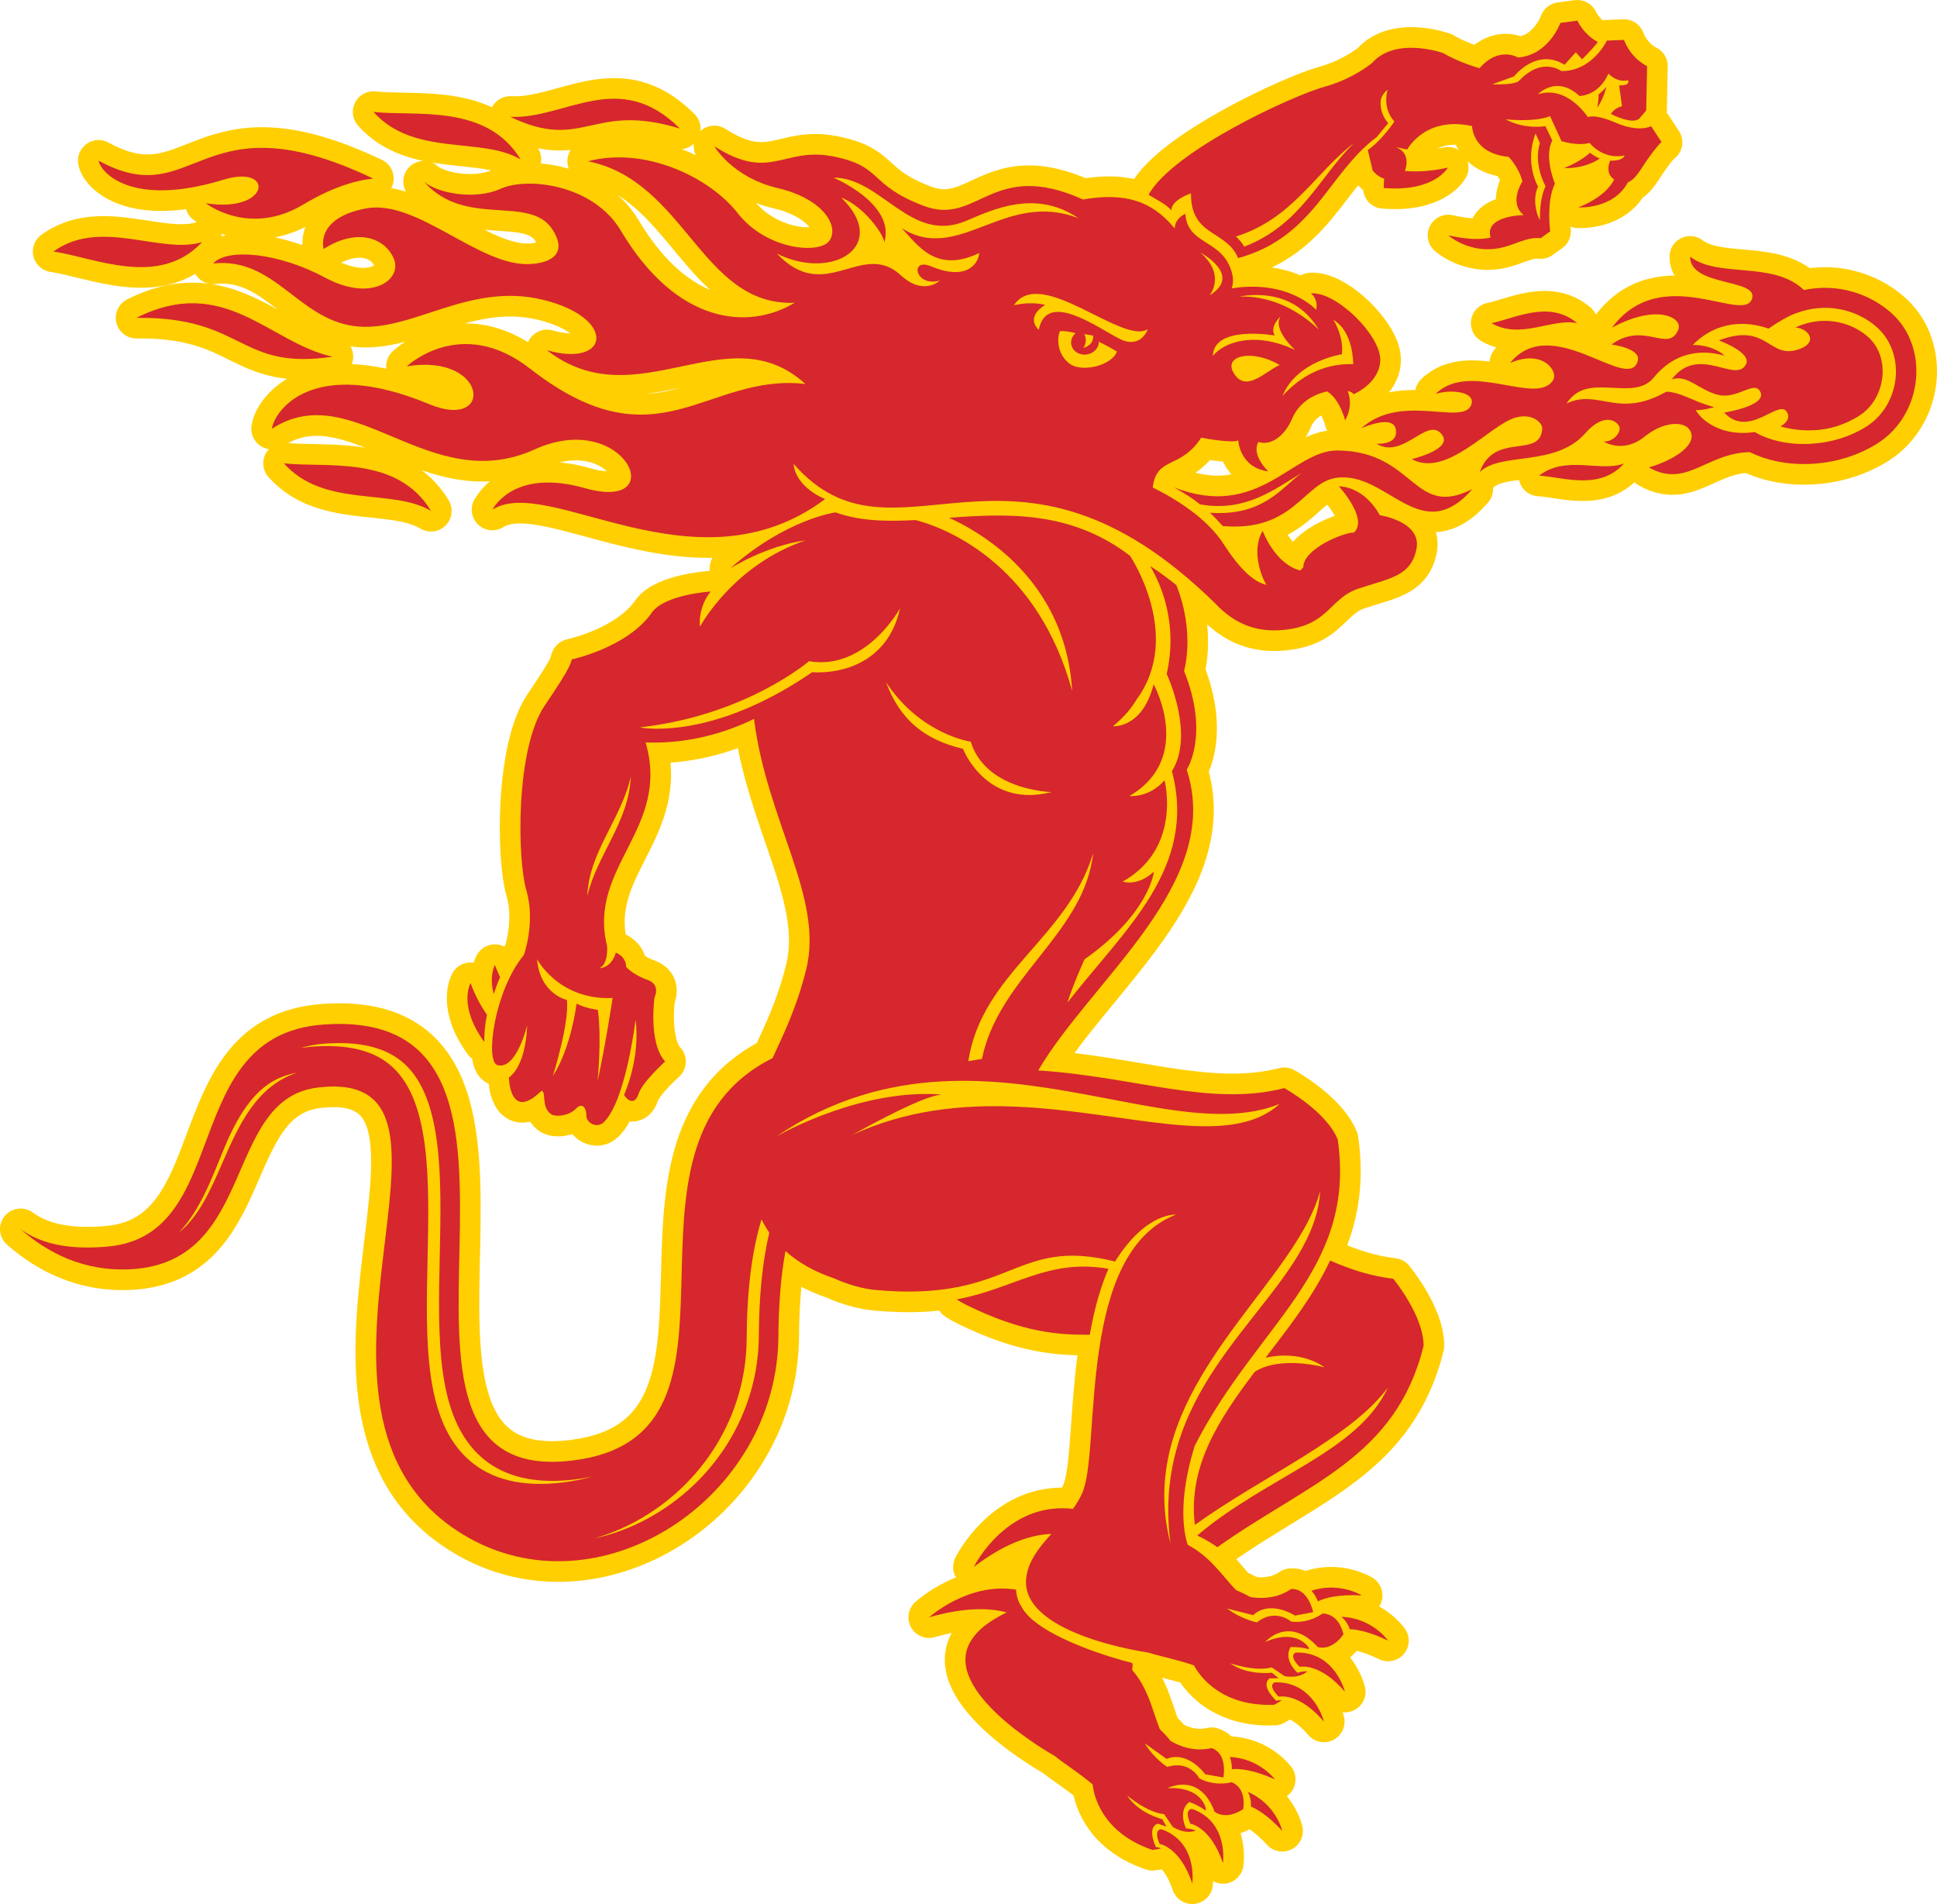
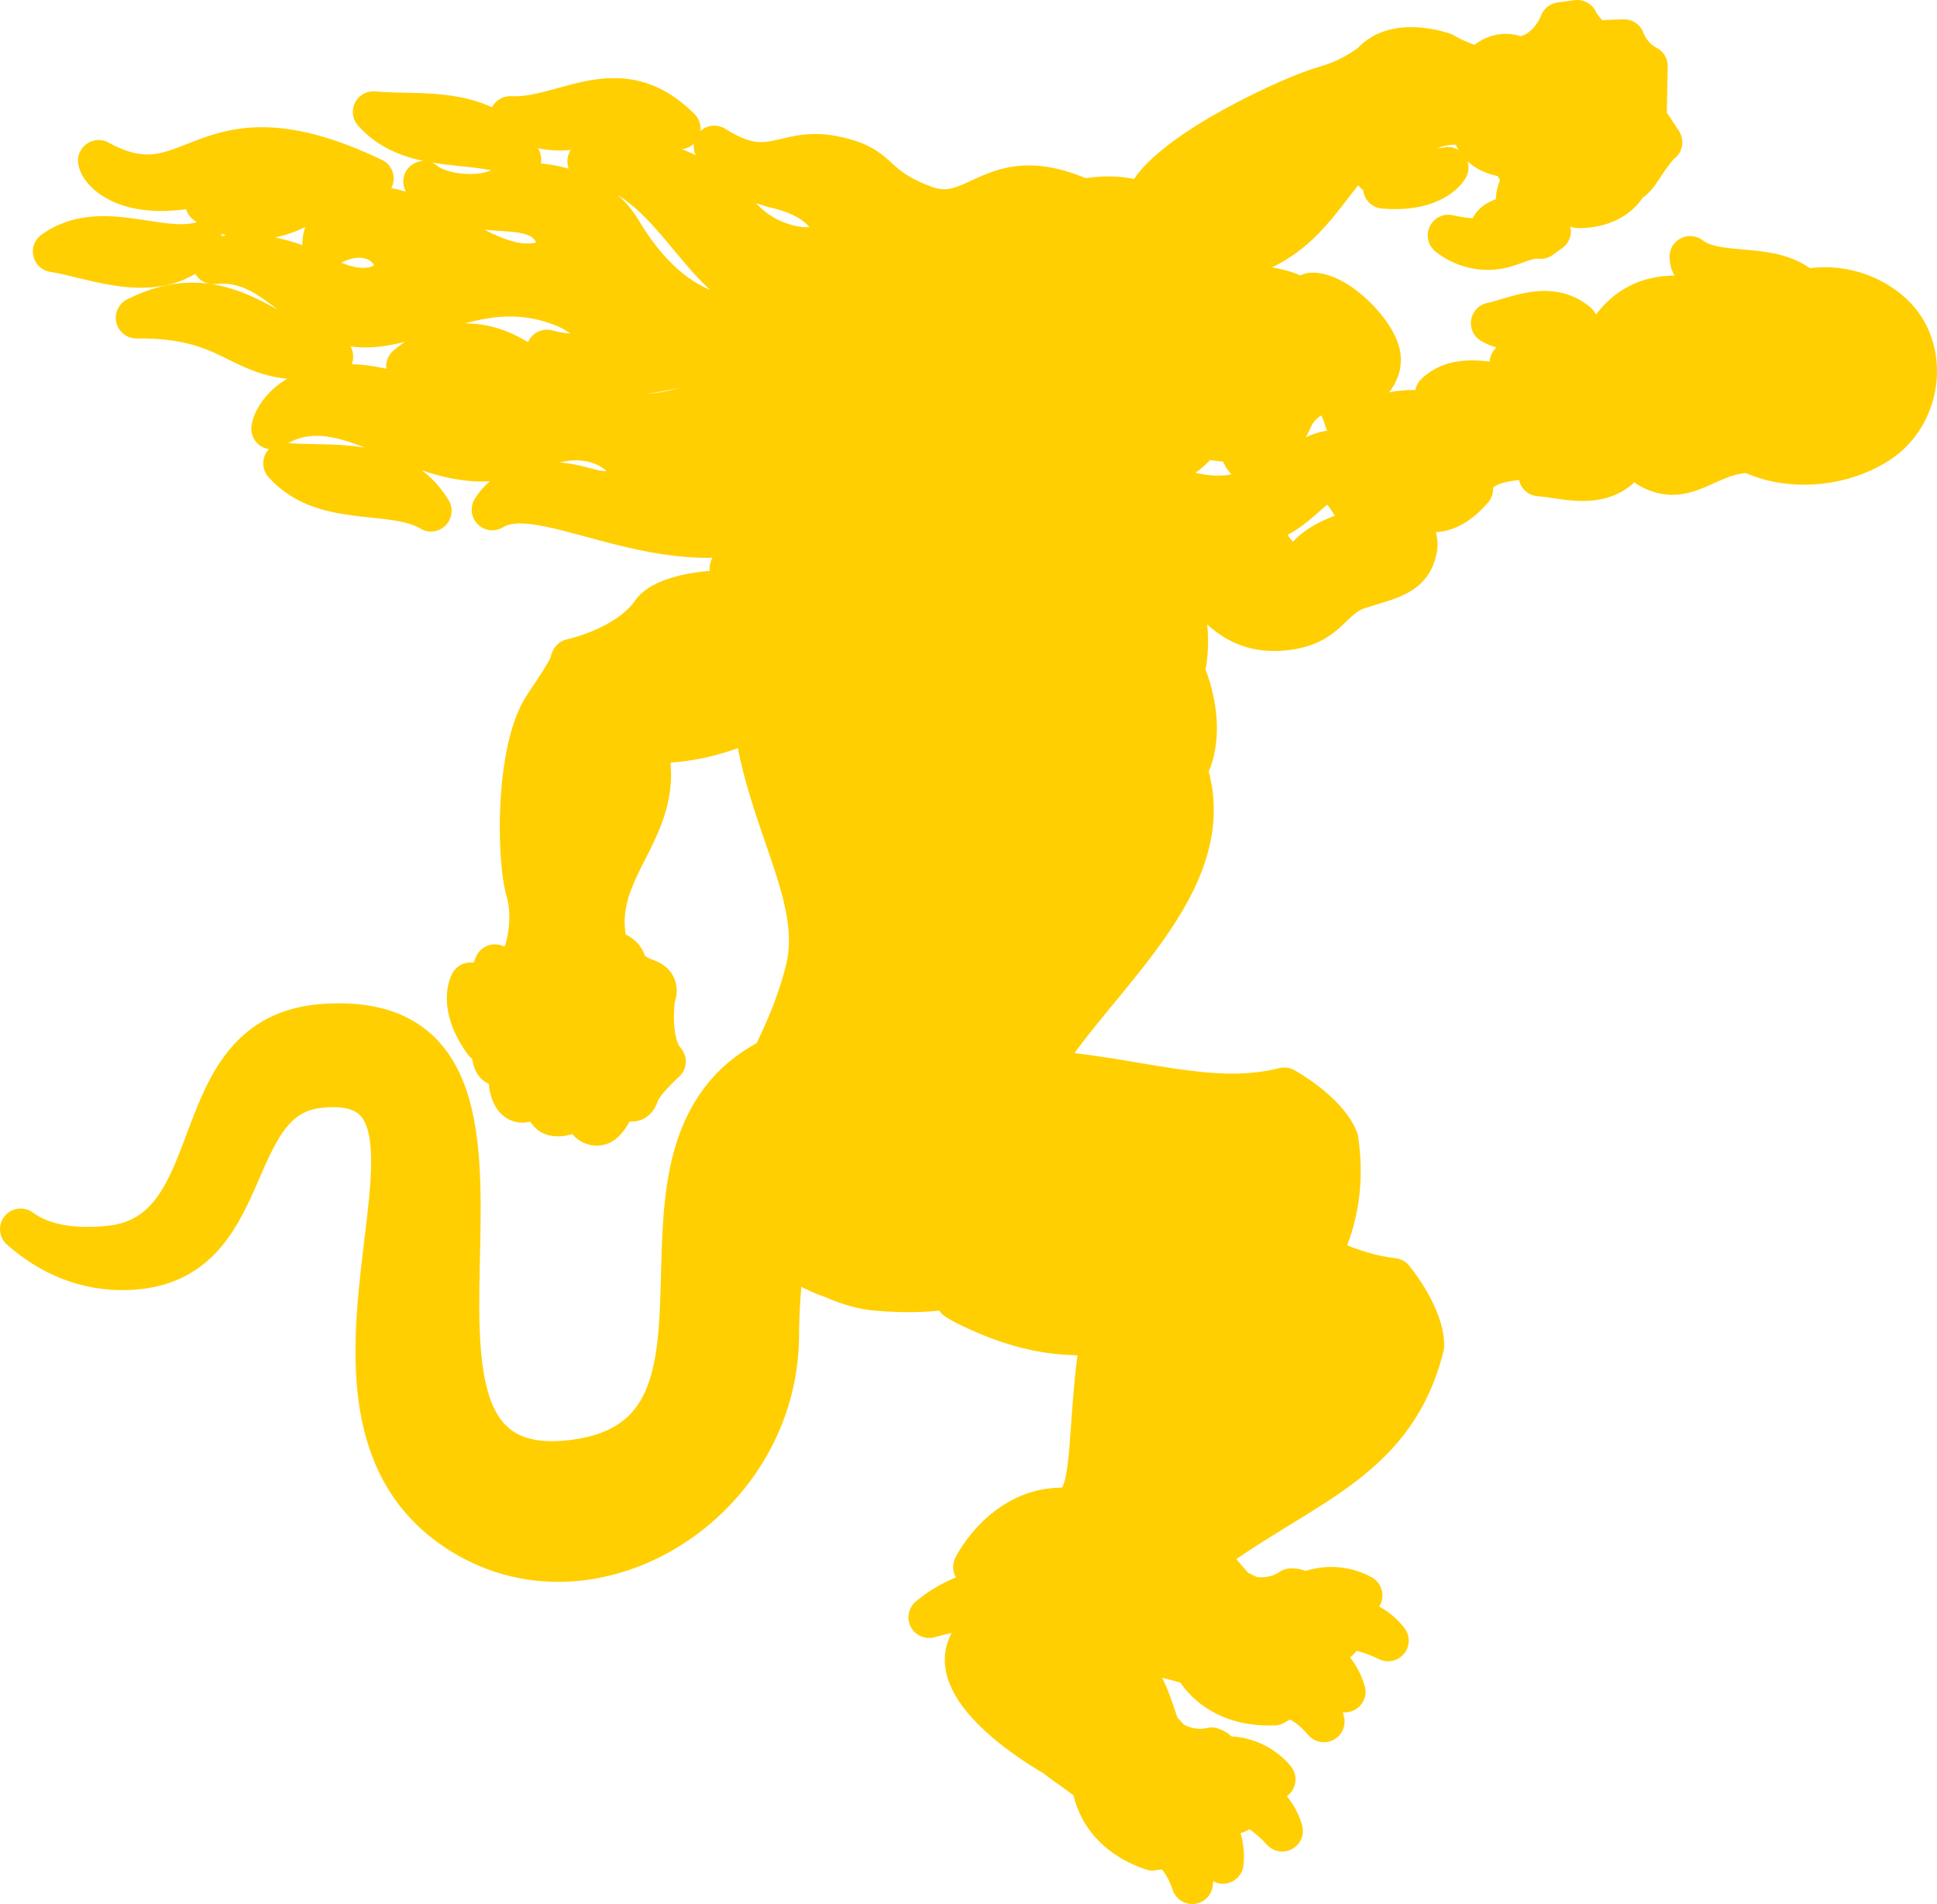
<svg xmlns="http://www.w3.org/2000/svg" id="Layer_1" version="1.1" viewBox="0 0 1195.26 1174.71">
  <defs>
    <style>
      .st0 {
        fill: #ffcf01;
        stroke: #ffcf01;
        stroke-linecap: round;
        stroke-linejoin: round;
        stroke-width: 25.462px;
      }

      .st1 {
        fill: #d5272d;
      }
    </style>
  </defs>
  <path class="st0" d="M596.068,804.988c-1.881-.943-3.82-2.086-5.767-3.319,34.87-6.286,56.298-25.502,93.683-18.853-3.784,8.715-8.355,22.134-11.509,40.682-18.922.073-41.137-1.089-76.407-18.509ZM760.072,1099.565c-5.859,1.333-12.946,1.392-20.011-2.397,0,0-5.848-11.364-19.773-7.051,0,0-7.866-4.756-13.898-14.559l13.505,9.644s11.419-6.15,23.835,9.461l11.166,1.99s2.93-14.745-7.274-18.15c-4.988,1.213-14.233,2.014-25.256-4.363,0,0-2.345-3.086-6.695-7.309-4.385-10.935-6.965-24.971-17.018-36.481,0,0-.005-1.311.327-3.684-.149-.037-.325-.086-.472-.11.115-.178.258-.345.387-.512-15.638-3.848-46.496-13.849-61.462-26.43-.055-.021-.097-.056-.142-.115-1.002-.845-1.941-1.722-2.802-2.619-.394-.413-.721-.807-1.091-1.236-.488-.559-.976-1.13-1.414-1.72-.151-.204-.303-.422-.455-.639-.627-.919-1.178-1.884-1.596-2.835-.052.017-.101.048-.139.064-1.653-3.01-2.681-6.245-2.798-9.758-29.527-4.787-53.691,17.091-53.691,17.091,22.429-6.55,37.914-5.671,47.91-3.082-9.174,4.653-17.692,9.837-22.56,18.383-17.459,30.627,49.078,68.467,52.139,70.186,6.869,5.505,14.31,9.941,23.479,17.624,0,0,1.351,28.377,36.892,40.383,1.971-.21,3.785-.547,5.352-.99-2.017-.698-3.279-.799-3.279-.799-5.873-13.458,1.408-14.396,1.408-14.396.517.17,4.663,1.66,5.154,1.833l-2.606-4.605s-14.541-3.539-21.724-14.649c0,0,12.31,10.54,22.87,11.545l5.38,7.909c5.66,3.303,10.516,3.633,14.086,2.205-3.532-1.406-5.948-1.295-5.948-1.295-5.237-12.013,2.071-16.324,2.071-16.324,3.912,1.371,7.181,3.2,9.999,5.29l.191-1.06s-2.155-13.871-23.642-12.747c0,0,19.616-10.544,28.984,14.471,0,0,6.552,5.779,17.711-1.606.673-4.784.649-13.207-7.1-16.559ZM769.965,1105.559c1.663,2.841,2.077,6.134,1.949,8.989,4.755,2.076,11.284,6.353,19.336,15.053,0,0-3.794-16.598-21.285-24.042ZM786.691,1097.794s-9.665-12.987-27.759-13.789c.954,2.869,1.263,5.465,1.164,7.506,5.126-.442,13.568.466,26.595,6.283ZM716.623,1128.56s-5.152-.264-1.047,9.089c0,0,12.502,1.75,20.139,24.329,0,0,3.712-25.404-19.091-33.418ZM735.567,1116.046s-5.151-.251-1.072,9.104c0,0,12.513,1.736,20.149,24.303,0,0,3.7-25.391-19.077-33.407ZM1159.07,273.217c-23.541,15.234-56.18,17.183-79.291,5.75-26.67.38-39.218,22.65-62.328,9.384,13.681-3.827,27.423-12.194,26.345-20.049-1.202-8.757-15.642-9.669-29.039,1.123-13.41,10.793-25.259,2.93-25.259,2.93,5.519.654,11.414-5.641,9.599-9.407-1.815-3.76-9.854-8.113-20.759,4.24-18.792,21.323-52.068,11.266-65.224,24.074,9.004-25.346,37.533-7.694,38.564-26.955.177-3.181-5.822-9.675-16.507-6.661-15.872,4.495-42.306,37.39-64.011,25.626,7.387-1.92,26.041-7.808,17.734-16.15-8.919-8.96-23.547,16.289-39.403,6.724,5.207.008,11.787-1.103,11.959-7.004.318-10.12-13.145-6.082-21.369-2.688,24.586-22.084,62.414-1.276,67.7-14.235,3.302-8.104-12.103-10.019-21.894-6.897,21.108-20.8,62.453,7.731,72.505-8.53,3.252-5.256-6.132-19.325-26.511-10.593,25.825-31.803,73.303,19.154,78.767-1.334,2.061-7.692-16.227-10.006-16.227-10.006,20.14-14.8,35.215,5.849,41.264-9.38,2.732-6.867-12.623-16.286-41.012-1.03,31.052-41.45,82.87-.875,86.618-18.578,2.42-11.604-38.532-6.922-38.357-25.191,17.634,13.489,51.229,2.306,70.22,20.568,27.649-5.842,51.527,8.162,61.07,22.241,15.588,23.038,8.509,56.681-15.152,72.028ZM1163.608,208.054c-8.614-12.745-32.643-25.268-59.084-13.275-6.027,3.066-10.581,6.097-13.199,7.982-13.504-4.852-31.992-5.07-46.872,10.156,6.585-.481,15.401,2.308,19.727,6.553-10.501-3.05-28.784-4.74-43.725,13.502-6.392,7.756-16.706,6.708-25.962,6.256-10.738-.506-20.942-.947-27.873,9.787,8.236-4.109,15.549-2.871,23.178-1.501,9.883,1.796,21.091,3.808,37.893-5.54l.536-.32.649.029c6.314.149,15.706,5,19.789,6.521,4.042,1.493,6.95,2.43,9.122,2.954-3.625,1.124-8.014,1.978-11.388,1.838,4.054,7.402,17.363,16.505,36.358,13.55,18.998,11.02,48.792,9.653,69.325-3.633,8.563-5.548,14.754-14.745,16.95-25.229,2.221-10.492.249-21.279-5.423-29.629ZM949.766,293.438c14.45.873,37.446,9.396,52.344-7.472-14.416,5.543-35.896-5.374-52.344,7.472ZM920.36,199.386c18.084,10.411,37.84-3.426,52.874.029-17.065-14.597-38.659-2.929-52.874-.029ZM1107.917,202.012c8.388.758,14.241,9.202,2.22,13.439-18.86,6.653-19.133-16.969-49.479-5.44,0,0,20.265,7.377,16.788,14.597-6.142,12.679-29.214-12.572-45.906,9.494,9.724-3.566,17.53,7.312,29.429,9.664,11.923,2.325,22.117-9.736,25.448-1.617,3.405,8.345-22.485,12.421-22.485,12.421,15.683,16.721,34.444-9.854,39.009.189,1.642,3.596-.907,6.362-4.281,8.337,10.867,3.015,30.059,5.406,48.925-6.817,13.895-8.993,18.71-29.799,9.212-43.811-6.626-9.812-26.729-20.523-48.88-10.455ZM321.247,98.359c-20.874-34.577-64.712-26.434-90.783-29.3,24.984,27.927,66.946,15.028,90.783,29.3ZM175.168,285.872c24.977,27.928,66.926,15.024,90.771,29.314-20.876-34.601-64.726-26.445-90.771-29.314ZM124.721,149.328c-25.354,7.969-62.623-15.175-91.719,5.839,25.237,3.741,65.219,22.708,91.719-5.839ZM84.181,196.092c67.115-.77,62.702,32.713,121.029,23.96-38.753-8.29-66.521-51.322-121.029-23.96ZM419.534,79.319c-37.724-37.717-70.99-5.491-104.668-7.246,45.443,21.826,50.107-9.462,104.668,7.246ZM825.277,277.938c-27.7-.205-48.423,43.301-100.886,22.736,6.4,3.46,11.601,6.922,16.128,10.498,28.191,5.021,46.116-9.507,62.501-19.221-12.498,9.274-23.663,26.597-56.412,24.414,2.833,2.661,5.419,5.365,7.911,8.187,43.933,3.785,49.984-26.905,70.032-29.734,31.574-4.467,52.02,43.714,84.059,6.892-36.776,18.743-35.213-23.426-83.332-23.771ZM874.057,338.715c-3.363,17.023-17.209,18.236-35.604,24.363-18.411,6.097-18.221,22.916-46.603,25.573-16.399,1.535-29.84-3.484-41.9-16.285-126.516-124.195-197.015-13.961-260.26-86.194,1.395,14.906,19.499,21.72,19.499,21.72-79.862,59.704-170.605-15.641-205.389,6.555,7.056-11.723,24.695-22.474,57.139-13.272,53.639,15.245,24.748-49.221-31-23.911-65.325,29.615-111.993-45.226-162.143-12.761,1.494-11.073,25.054-45.114,97.145-15.112,40.195,16.728,36.176-31.698-13.92-23.375,0,0,33.406-31.791,75.906,1.327,79.309,61.842,108.515,2.577,170.027,9.54-48.113-43.867-103.782,22.223-159.413-20.779,38.684,11.004,43.465-20.082-2.771-31.216-46.242-11.139-81.545,21.023-116.388,16.264-34.85-4.764-49.153-42.651-86.861-38.593,8.637-9.613,40.243-6.764,68.989,8.688,28.739,15.446,47.632,1.33,42.609-11.346-5.023-12.688-22.239-19.875-43.383-6.293,0,0-5.771-18.909,25.916-24.987,31.695-6.067,69.49,35.582,100.968,34.321,13.034-.526,24.108-6.205,14.2-21.447-14.075-21.655-53.962-.519-79.233-29.481,7.9,7.159,31.466,11.635,47.216,4.495,16.989-7.694,57.505-2.463,74.286,25.776,34.297,57.72,78.546,61.779,107.256,44.537-57.633,2.153-67.157-75.097-127.507-87.327,34.709-9.21,74.796,9.463,92.457,32.121,17.687,22.642,50.667,25.53,56.623,16.766,5.936-8.755-3.699-25.655-31.905-32.309-28.211-6.652-39.213-25.817-39.213-25.817,34.855,22.212,42.326.141,73.349,6.261,31.05,6.129,21.3,17.441,55.955,30.54,33.4,12.643,41.993-29.334,98.202-3.963,32.248-5.713,46.331,5.742,56.573,17.852.164-6.556,6.565-9.007,6.565-9.007,1.302,18.838,21.064,15.631,27.859,33.582,1.96,5.167,1.851,9.217.712,12.398,35.493-5.554,52.135,13.257,52.135,13.257,1.497-6.816-3.26-10.178-3.26-10.178,15.85-1.214,42.441,25.585,42.813,40.407.355,14.778-16.475,21.846-16.475,21.846-.317-.852-1.677-1.573-3.684-2.035.627,1.35,3.642,8.914-1.506,18.129,0,0-3.261-13.149-11.161-17.844-8.178,1.782-17.2,6.645-21.572,16.824-4.703,11.014-13.318,16.849-20.75,14.342-4.726,7.955,6.025,18.171,6.025,18.171-17.973-2.46-18.521-19.439-18.521-19.439-.018,1.783-11.726.763-22.826-1.362-12.968,19.89-27.439,11.18-29.948,30.709,15.431,7.695,33.724,19.353,43.761,34.897,9.874,15.36,18.382,23.304,26.402,25.203-2.764-4.327-9.696-21.068-2.287-33.306,0,0,7.376,20.36,23.221,24.446.622-.676,1.246-1.339,1.865-2.046-.09-11.24,24.866-21.487,31.217-21.374,9.148-8.451-9.3-28.521-9.3-28.521,16.903.746,25.237,17.82,25.237,17.82,0,0,26.022,3.815,22.66,20.852ZM789.627,225.193c-16.542-9.855-34.855-6.089-28.398,4.877,7.47,12.781,19.659-1.075,28.398-4.877ZM828.025,218.576s-27.843,4.041-36.683,25.789c7.936-8.866,22.459-20.451,43.648-19.688,0,0,.474-19.718-12.199-27.375,0,0,6.64,10.376,5.234,21.274ZM764.519,182.98c23.795-.819,41.257,12.661,49.182,20.298-13.534-22.497-35.968-22.623-49.182-20.298ZM748.424,219.595c6.771-8.499,25.801-15.445,50.72-3.692,0,0-14.314-12.803-8.846-20.717,0,0-7.028,6.034-3.721,11.796,0,0-37.658-6.598-38.153,12.613ZM740.744,155.852c16.135,14.086,5.592,26.366,5.592,26.366,20.748-12.528-5.592-26.366-5.592-26.366ZM604.183,156.146c-26.878,12.8-37.888-5.104-47.827-15.39,35.519,22.478,63.58-23.888,109.208-6.074-27.222-18.605-54.577-4.557-69.665,1.691-34.093,14.17-52.113-26.957-81.594-26.751,0,0,38.336,15.956,31.4,39.861-.675-5.378-12.625-22.074-26.585-27.572,30.203,29.478-5.081,51.759-39.696,34.58,30.184,31.872,52.285-8.945,76.55,13.422,13.993,12.891,23.983,3.157,23.983,3.157-15.274,4.408-18.85-14.365-5.461-8.769,23.966,10.015,29.725-3.799,29.686-8.155ZM689.196,216.888c-4.066-2.468-7.756-4.425-11.109-6.022-.03,3.765-3.062,7.136-7.323,7.805-4.689.748-9.064-2.058-9.746-6.24-.43-2.628.688-5.19,2.727-6.918-6.453-1.621-9.694-1.189-9.694-1.189-1.731,3.892-2.087,13.476,5.427,19.667,7.858,6.5,26.946,1.298,29.718-7.103ZM668.461,214.636s6.591-1.402,6.094-7.562l-5.469-.973s2.429,4.261-.625,8.535ZM708.246,203.117c-15.656,9.897-66.255-39.48-82.573-14.813,11.843-2.613,19.191-.162,19.191-.162-12.719,8.046-3.88,15.297-3.88,15.297,5.044-25.117,37.542-.279,50.346,5.835,12.793,6.134,16.916-6.156,16.916-6.156ZM137.933,110.854c31.825-9.738,28.807,20.901-10.952,14.531,0,0,26.6,20.908,60.17.8,16.747-10.012,30.672-14.602,43.052-16.05-107.741-51.473-108.99,22.068-169.353-11.005,1.216,7.077,20.02,29.195,77.083,11.725ZM708.718,120.14c15.158-27.183,88.761-61.161,108.949-66.73,12.605-3.489,22.821-9.674,28.862-14.42,14.694-16.804,44.065-6.221,44.065-6.221,6.972,4.08,15.022,7.128,22.308,9.353,12.248-13.919,23.78-6.625,23.78-6.625,19.151-1.561,26.156-21.363,26.156-21.363l10.467-1.404c3.763,7.397,9.249,11.36,12.668,13.246-4.4,5.518-9.71,10.607-9.71,10.607l-3.898-4.324-6.926,7.691c-17.418-10.75-31.126,7.139-31.126,7.139l-13.498,4.929c15.047.501,16.597-2.242,16.597-2.242,14.356-15.062,25.98-5.93,25.98-5.93,19.202.241,28.148-18.81,28.148-18.81l10.559-.416c4.653,11.964,14.259,16.159,14.259,16.159l-.543,27.429-4.138,4.806c-4.181,4.347-17.642-2.728-17.642-2.728,2.232-3.759,6.845-4.751,6.845-4.751l-1.759-12.872c7.393.26,5.461-3.205,5.461-3.205-6.787,1.85-12.059-4.061-12.059-4.061-6.048,13.827-17.858,13.833-17.858,13.833-14.359-13.281-25.671-1.045-25.671-1.045,18.11-5.933,30.893,14.171,30.893,14.171,0,0,3.413-2.545,17.436,3.481,14.159,6.084,21.53,2.024,21.53,2.024l6.518,9.924s-.312-.942-7.353,8.618c-5.219,7.055-8.398,14.209-13.463,16.008-8.973,16.937-30.654,15.565-30.654,15.565,14.304-5.751,19.931-12.812,22.157-17.201-6.154-4.208-2.488-11.646-2.488-11.646,8.376.2,8.903-3.18,8.903-3.18-13.61,2.753-21.623-7.797-21.623-7.797-7.498,2.136-17.304-1.088-17.304-1.088l-7.083-15.402c-9.845,3.963-27.434,1.944-27.434,1.944,11.705,6.474,24.597,4.232,24.597,4.232l4.243,8.851c-5.318,9.939,1.603,26.56,1.603,26.56-5.458,11.393-2.882,29.481-2.882,29.481l-5.905,4.225c-6.736-.842-13.604,2.67-19.265,4.44-22.072,7.835-37.686-6.184-37.686-6.184,12.795,2.913,20.971,2.52,26.054,1.337-4.062-13.686,20.441-13.844,20.441-13.844-9.566-7.561-.778-20.841-.778-20.841-2.51-9.22-8.543-15.086-8.543-15.086-22.536-2.206-22.553-19.01-22.553-19.01-29.2-6.36-39.994,14.503-39.994,14.503l-6.955-1.497c10.057,3.934,5.542,14.557,5.542,14.557-.049.037-.087.053-.136.103,5.668.569,14.678.633,26.611-2.002,0,0-8.19,15.166-39.596,12.55l.25-5.78c-4.362-1.257-7.079-5.08-7.079-5.08l-2.98-12.539c8.751-6.074,16.411-17.602,16.411-17.602-7.922-8.867-4.136-19.678-4.136-19.678-2.455,1.94-3.701,4.108-4.266,6.239-.441,4.305.326,9.539,4.591,14.414l-7.174,8.697c-29.913,22.21-38.21,61.582-85.446,74.615-7.247-17.574-29.287-13.067-29.088-39.956,0,0-12.109,3.861-12.1,10.432-3.657-4.141-8.939-6.354-14.094-9.601ZM949.074,115.084c-2.846,5.926-2.096,14.925,1.181,20.792-.134-6.22.421-14.652,3.464-21.014,0,0-7.663-13.149-3.504-26.587l-2.698-5.87c-7.008,18.22,1.556,32.68,1.556,32.68ZM762.647,145.937c1.942,1.728,3.697,3.731,5.133,6.259,34.949-13.478,46.182-42.885,67.603-63.863-23.884,18.327-37.777,46.639-72.736,57.603ZM298.863,642.914c-.165-4.577.36-10.44,1.621-16.899-3.179-4.461-6.873-10.766-10.133-19.465,0,0-7.917,13.784,8.512,36.364ZM305.386,595.367s-3.758,6.539-.715,17.998c1.114-3.526,2.43-7.058,3.918-10.464-1.088-2.329-2.181-4.774-3.203-7.534ZM965.146,103.714s12.149.798,22.028-5.895c-2.495-1.027-4.518-2.349-6.018-3.592-3.49,3.131-8.567,6.487-16.011,9.486ZM985.674,66.439s3.859-5.384,5.539-12.925c-1.518,1.943-3.15,3.524-4.745,4.65-.057,2.494-.299,5.25-.795,8.274ZM829.023,1008.294c-7.591,10.859-15.875,7.84-15.875,7.84-18.14-19.873-32.437-3.061-32.437-3.061,19.588-8.728,26.812,3.381,26.812,3.381l.205,1.062c-3.397-.943-7.137-1.467-11.291-1.349,0,0-5.207,6.623,4.191,15.905,0,0,2.216-.966,6.042-.938-2.775,2.601-7.451,4.055-13.968,3.005l-7.969-5.428c-10.238,2.862-25.652-2.538-25.652-2.538,10.862,7.756,25.75,5.835,25.75,5.835l4.149,3.354c-.541-.001-4.958.117-5.498.129,0,0-6.423,3.482,4.093,13.869,0,0,1.22-.346,3.388-.42-1.319.972-2.893,1.904-4.638,2.839-37.618,1.579-49.544-24.303-49.544-24.303-11.435-3.869-20.006-5.318-28.492-7.958-3.166-.45-79.757-11.777-74.984-46.542,1.423-10.295,8.114-18.51,15.427-26.565-10.269.267-26.649,4.128-47.855,20.352,0,0,20.01-40.552,61.221-35.855,2.614-3.615,4.885-7.378,6.385-11.492,10.568-28.773-3.523-146.64,57.153-170.006,0,0-18.355-1.761-37.564,28.907-62.616-15.671-62.691,25.226-147.757,17.561-7.667-.723-16.799-3.161-26.048-7.338-10.1-3.402-20.65-8.666-29.572-16.68-2.832,15.302-4.238,32.746-4.371,52.516-.585,100.989-111.833,172.655-194.569,122.374-124.804-75.837,23.25-289.774-89.925-275.734-57.995,7.23-37.417,107.305-114.457,112.02-29.385,1.799-52.023-10.089-68.64-24.677,10.852,7.859,27.069,13.236,54.174,10.673,77.269-7.271,42.887-130.197,132.337-136.898,169.845-12.683,3.548,287.806,154.422,268.899,124.42-15.582,12.673-192.944,123.037-248.217,6.866-14.945,14.83-30.895,20.717-54.483,11.126-44.568-24.256-91.479-32.145-154.791-17.6,8.568-40.334,15.442-66.881,14.544,15.548,53.302-35.908,76.525-23.803,125.505,0,0,1.036,11.209-4.746,13.731,0,0,7.274.258,10.15-9.568,0,0,6.329,2.199,6.367,8.807,0,0,4.184,4.843,12.936,7.87,8.747,3.04,4.569,10.93,4.569,10.93,0,0-3.958,28.064,6.575,39.542,0,0-14.011,12.541-16.474,20.103-2.44,7.521-7.41,3.292-8.903.512,0,0,10.258-22.222,7.12-46.381,0,0-5.99,50.005-19.541,63.159-4.454,4.314-10.998.167-10.81-3.812.144-4.026-2.054-8.992-6.392-4.495-4.311,4.507-12.847,5.409-15.66,3.241-6.009-4.698-2.449-13.354-5.661-14.288-19.737,19.534-20.099-8.203-20.099-8.203,0,0,10.279-5.734,11.271-32.183,0,0-6.558,27.6-18.268,24.593-7.796-1.959-2.084-45.854,16.204-67.914,0,0,7.34-20.161,1.598-39.818-5.754-19.65-6.726-87.776,11.402-114.285,18.114-26.521,16.013-27.141,16.013-27.141,0,0,.202-.096.566-.22-.054-.297-.133-.643-.144-.9,0,0,34.507-7.282,49.565-28.918,7.777-11.191,36.369-13.019,36.369-13.019,0,0-7.771,8.445-6.703,21.767,0,0,20.071-37.868,65.028-53.28-24.482,3.347-46.327,17.263-46.327,17.263,34.627-30.575,65.019-34.571,65.019-34.571,14.85,5.428,31.577,5.707,49.388,4.748,7.97,2.058,28.488,8.755,49.318,26.814,18.321,15.894,36.859,40.585,47.275,78.636-2.293-38.579-19.925-64.854-38.542-82.084-13.908-12.834-28.337-20.668-37.422-24.776,35.885-2.632,74.75-4.405,110.975,22.933.24.171.466.33.693.507,0,0,33.039,49.214,4.056,88.676-3.29,5.543-8.002,11.11-14.601,16.513,0,0,18.265,1.5,25.108-25.94,0,0,25.139,45.503-14.923,68.984,0,0,11.912,1.367,21.674-9.682,0,0,10.969,41.844-25.854,62.476,0,0,9.128,3.3,19.288-6.166,0,0-2.534,25.744-42.86,54.151,0,0-7.292,16.169-10.502,26.657,35.077-45.061,80.225-82.795,64.474-142.772,14.258-22.867-3.227-59.967-3.227-59.967,6.871-30.671-2.99-54.335-10.201-66.6,5.265,3.443,10.64,7.352,16.141,11.764,11.803,29.637,4.759,52.954,4.759,52.954,15.958,39.667,1.629,60.913,1.629,60.913,22.881,69.967-58.568,129.26-91.617,185.567,59.555,3.802,106.159,22.606,151.847,10.921,0,0,26.085,14.345,32.988,31.77,11.594,81.198-49.963,113.599-88.234,188.89-12.8,40.828-4.267,61.163-4.267,61.163,13.743,7.126,21.455,19.241,29.665,27.811,5.587,2.372,8.897,4.364,8.897,4.364,12.656,1.992,20.977-2.054,25.185-4.982,10.765-.467,13.569,14.281,13.569,14.281l-11.138,2.123c-17.444-10.046-25.794-.248-25.794-.248l-16.192-4.131c9.311,6.949,18.439,8.564,18.439,8.564,11.337-9.01,21.056-.517,21.056-.517,8.014.987,14.599-1.611,19.559-4.956,8.482.351,11.666,8.17,12.8,12.822ZM183.371,661.777c-16.361,3.011-30.851,12.407-44.921,46.356-7.518,18.12-14.515,37.928-27.97,52.255,12.342-10.03,19.304-25.847,26.854-43.198,9.674-22.193,20.501-47.003,46.038-55.413ZM365.495,910.963c-3.308.709-6.726,1.311-10.354,1.767-24.67,3.094-44.206-1.496-58.022-13.619-27.938-24.499-26.894-72.833-25.772-124.009,1.042-47.529,2.115-96.688-21.587-118.6-11.006-10.135-27.258-14.273-49.655-12.601-5.506.399-10.395,1.397-14.852,2.792,2.334-.411,4.768-.742,7.327-.943,22.417-1.673,38.674,2.451,49.67,12.626,23.701,21.899,22.62,71.046,21.581,118.6-1.118,51.151-2.163,99.484,25.769,123.984,13.831,12.147,33.358,16.712,58.03,13.631,6.508-.815,12.415-2.062,17.865-3.627ZM474.702,760.53c-1.754-2.55-3.355-5.281-4.775-8.21-6.016,19.594-9.015,43.953-9.186,73.888-.289,46.693-26.629,89.83-68.746,112.617-8.332,4.497-16.83,7.916-25.378,10.311,11.061-2.308,22.112-6.34,32.883-12.171,42.126-22.774,68.465-65.912,68.748-112.604.144-25.006,2.266-46.132,6.456-63.831ZM597.503,654.707c2.813-.508,5.63-.977,8.4-1.378,9.983-48.964,60.301-76.094,67.994-122.489.268-1.504.604-2.989.762-4.535-.159.555-.389,1.053-.574,1.61-16.421,51.444-68.263,72.864-76.581,126.791ZM546.721,420.863c8.695,23.464,24.029,35.612,47.52,41.125,0,0,8.27,21.742,30.415,27.233,6.628,1.662,14.492,1.884,23.79-.445.168-.035.325-.05.506-.093,0,0-.225-.005-.595-.021-1.828-.099-8.052-.546-15.582-2.555-12.437-3.312-28.361-10.915-33.735-28.484,0,0-31.048-4.413-52.318-36.759ZM331.384,591.751c1.815,21.645,18.405,25.173,18.405,25.173,1.757,13.908-8.641,46.96-8.641,46.96,11.328-17.409,14.638-44.717,14.638-44.717,4.965,2.841,13.095,3.868,13.095,3.868,2.549,17.589-.156,44.03-.156,44.03,4.861-21.859,9.306-51.332,9.306-51.332-33.325,1.46-46.647-23.983-46.647-23.983ZM389.274,479.05c-5.947,26.456-25.811,46.388-26.884,73.796,5.886-25.338,25.584-45.357,26.884-73.796ZM501.208,414.704s3.346.33,8.325-.052c8.169-.604,20.806-3.259,31.075-12.55,6.495-5.875,12.054-14.364,14.801-26.847,0,0-21.089,38.672-56.205,32.691,0,0-38.175,32.804-101.971,40.512-.868.088-1.683.26-2.558.342,0,0,.812.162,2.285.333,9.626,1.164,49.575,3.084,104.248-34.429ZM789.655,681.072c-39.865,16.157-93.829-3.54-153.996-11.35-2.201-.283-4.429-.563-6.667-.816-31.521-3.558-64.677-3.387-98.341,7.198-17.099,5.395-34.345,13.376-51.551,25.032,0,0,13.948-8.148,34.576-15.353,18.711-6.549,42.873-12.322,67.311-10.507-8.131.864-24.359,8.03-55.271,24.995,33.479-15.444,67.568-18.814,100.021-17.543.33-.005.661.015.979.037,69.552,2.88,131.381,26.754,162.938-1.694ZM814.596,734.877c-13.641,51.281-89.988,104.952-95.786,178.902-.984,12.299-.059,25.14,3.498,38.635-2.321-17.186-1.693-32.732,1.036-46.956,14.434-76.187,88.344-115.197,91.253-170.58ZM827.685,997.512c2.616,2.032,4.247,4.953,5.223,7.64,5.214.22,12.882,1.868,23.636,7.062,0,0-9.738-14.047-28.86-14.701ZM840.343,984.313s-13.869-8.606-31.036-2.883c1.982,2.31,3.214,4.626,3.909,6.554,4.601-2.244,12.833-4.429,27.127-3.671ZM786.612,1037.951s-4.899,1.591,2.435,8.828c0,0,12.306-2.875,27.908,15.37,0,0-6.102-24.91-30.342-24.198ZM799.563,1019.567s-4.899,1.591,2.433,8.814c0,0,12.309-2.85,27.908,15.37,0,0-6.1-24.897-30.341-24.185ZM820.765,777.692c-10.061,21.51-25.186,40.881-39.838,59.965,7.54-1.696,22.856-3.387,36.546,5.982,0,0-27.113-7.585-43.194,2.705-22.243,29.377-41.359,58.641-36.963,94.477,41.83-30.091,95.789-53.394,119.088-84.722-18.556,39.901-74.304,54.509-117.659,91.264,1.346.581,6.026,2.703,12.472,7.206,55.752-39.652,110.128-54.98,127.219-124.187.132-18.728-18.707-41.429-18.707-41.429-13.661-1.603-26.425-5.733-38.965-11.261Z" />
-   <path class="st1" d="M596.068,804.988c-1.881-.943-3.82-2.086-5.767-3.319,34.87-6.286,56.298-25.502,93.683-18.853-3.784,8.715-8.355,22.134-11.509,40.682-18.922.073-41.137-1.089-76.407-18.509ZM760.072,1099.565c-5.859,1.333-12.946,1.392-20.011-2.397,0,0-5.848-11.364-19.773-7.051,0,0-7.866-4.756-13.898-14.559l13.505,9.644s11.419-6.15,23.835,9.461l11.166,1.99s2.93-14.745-7.274-18.15c-4.988,1.213-14.233,2.014-25.256-4.363,0,0-2.345-3.086-6.695-7.309-4.385-10.935-6.965-24.971-17.018-36.481,0,0-.005-1.311.327-3.684-.149-.037-.325-.086-.472-.11.115-.178.258-.345.387-.512-15.638-3.848-46.496-13.849-61.462-26.43-.055-.021-.097-.056-.142-.115-1.002-.845-1.941-1.722-2.802-2.619-.394-.413-.721-.807-1.091-1.236-.488-.559-.976-1.13-1.414-1.72-.151-.204-.303-.422-.455-.639-.627-.919-1.178-1.884-1.596-2.835-.052.017-.101.048-.139.064-1.653-3.01-2.681-6.245-2.798-9.758-29.527-4.787-53.691,17.091-53.691,17.091,22.429-6.55,37.914-5.671,47.91-3.082-9.174,4.653-17.692,9.837-22.56,18.383-17.459,30.627,49.078,68.467,52.139,70.186,6.869,5.505,14.31,9.941,23.479,17.624,0,0,1.351,28.377,36.892,40.383,1.971-.21,3.785-.547,5.352-.99-2.017-.698-3.279-.799-3.279-.799-5.873-13.458,1.408-14.396,1.408-14.396.517.17,4.663,1.66,5.154,1.833l-2.606-4.605s-14.541-3.539-21.724-14.649c0,0,12.31,10.54,22.87,11.545l5.38,7.909c5.66,3.303,10.516,3.633,14.086,2.205-3.532-1.406-5.948-1.295-5.948-1.295-5.237-12.013,2.071-16.324,2.071-16.324,3.912,1.371,7.181,3.2,9.999,5.29l.191-1.06s-2.155-13.871-23.642-12.747c0,0,19.616-10.544,28.984,14.471,0,0,6.552,5.779,17.711-1.606.673-4.784.649-13.207-7.1-16.559ZM769.965,1105.559c1.663,2.841,2.077,6.134,1.949,8.989,4.755,2.076,11.284,6.353,19.336,15.053,0,0-3.794-16.598-21.285-24.042ZM786.691,1097.794s-9.665-12.987-27.759-13.789c.954,2.869,1.263,5.465,1.164,7.506,5.126-.442,13.568.466,26.595,6.283ZM716.623,1128.56s-5.152-.264-1.047,9.089c0,0,12.502,1.75,20.139,24.329,0,0,3.712-25.404-19.091-33.418ZM735.567,1116.046s-5.151-.251-1.072,9.104c0,0,12.513,1.736,20.149,24.303,0,0,3.7-25.391-19.077-33.407ZM1159.07,273.217c-23.541,15.234-56.18,17.183-79.291,5.75-26.67.38-39.218,22.65-62.328,9.384,13.681-3.827,27.423-12.194,26.345-20.049-1.202-8.757-15.642-9.669-29.039,1.123-13.41,10.793-25.259,2.93-25.259,2.93,5.519.654,11.414-5.641,9.599-9.407-1.815-3.76-9.854-8.113-20.759,4.24-18.792,21.323-52.068,11.266-65.224,24.074,9.004-25.346,37.533-7.694,38.564-26.955.177-3.181-5.822-9.675-16.507-6.661-15.872,4.495-42.306,37.39-64.011,25.626,7.387-1.92,26.041-7.808,17.734-16.15-8.919-8.96-23.547,16.289-39.403,6.724,5.207.008,11.787-1.103,11.959-7.004.318-10.12-13.145-6.082-21.369-2.688,24.586-22.084,62.414-1.276,67.7-14.235,3.302-8.104-12.103-10.019-21.894-6.897,21.108-20.8,62.453,7.731,72.505-8.53,3.252-5.256-6.132-19.325-26.511-10.593,25.825-31.803,73.303,19.154,78.767-1.334,2.061-7.692-16.227-10.006-16.227-10.006,20.14-14.8,35.215,5.849,41.264-9.38,2.732-6.867-12.623-16.286-41.012-1.03,31.052-41.45,82.87-.875,86.618-18.578,2.42-11.604-38.532-6.922-38.357-25.191,17.634,13.489,51.229,2.306,70.22,20.568,27.649-5.842,51.527,8.162,61.07,22.241,15.588,23.038,8.509,56.681-15.152,72.028ZM1163.608,208.054c-8.614-12.745-32.643-25.268-59.084-13.275-6.027,3.066-10.581,6.097-13.199,7.982-13.504-4.852-31.992-5.07-46.872,10.156,6.585-.481,15.401,2.308,19.727,6.553-10.501-3.05-28.784-4.74-43.725,13.502-6.392,7.756-16.706,6.708-25.962,6.256-10.738-.506-20.942-.947-27.873,9.787,8.236-4.109,15.549-2.871,23.178-1.501,9.883,1.796,21.091,3.808,37.893-5.54l.536-.32.649.029c6.314.149,15.706,5,19.789,6.521,4.042,1.493,6.95,2.43,9.122,2.954-3.625,1.124-8.014,1.978-11.388,1.838,4.054,7.402,17.363,16.505,36.358,13.55,18.998,11.02,48.792,9.653,69.325-3.633,8.563-5.548,14.754-14.745,16.95-25.229,2.221-10.492.249-21.279-5.423-29.629ZM949.766,293.438c14.45.873,37.446,9.396,52.344-7.472-14.416,5.543-35.896-5.374-52.344,7.472ZM920.36,199.386c18.084,10.411,37.84-3.426,52.874.029-17.065-14.597-38.659-2.929-52.874-.029ZM1107.917,202.012c8.388.758,14.241,9.202,2.22,13.439-18.86,6.653-19.133-16.969-49.479-5.44,0,0,20.265,7.377,16.788,14.597-6.142,12.679-29.214-12.572-45.906,9.494,9.724-3.566,17.53,7.312,29.429,9.664,11.923,2.325,22.117-9.736,25.448-1.617,3.405,8.345-22.485,12.421-22.485,12.421,15.683,16.721,34.444-9.854,39.009.189,1.642,3.596-.907,6.362-4.281,8.337,10.867,3.015,30.059,5.406,48.925-6.817,13.895-8.993,18.71-29.799,9.212-43.811-6.626-9.812-26.729-20.523-48.88-10.455ZM321.247,98.359c-20.874-34.577-64.712-26.434-90.783-29.3,24.984,27.927,66.946,15.028,90.783,29.3ZM175.168,285.872c24.977,27.928,66.926,15.024,90.771,29.314-20.876-34.601-64.726-26.445-90.771-29.314ZM124.721,149.328c-25.354,7.969-62.623-15.175-91.719,5.839,25.237,3.741,65.219,22.708,91.719-5.839ZM84.181,196.092c67.115-.77,62.702,32.713,121.029,23.96-38.753-8.29-66.521-51.322-121.029-23.96ZM419.534,79.319c-37.724-37.717-70.99-5.491-104.668-7.246,45.443,21.826,50.107-9.462,104.668,7.246ZM825.277,277.938c-27.7-.205-48.423,43.301-100.886,22.736,6.4,3.46,11.601,6.922,16.128,10.498,28.191,5.021,46.116-9.507,62.501-19.221-12.498,9.274-23.663,26.597-56.412,24.414,2.833,2.661,5.419,5.365,7.911,8.187,43.933,3.785,49.984-26.905,70.032-29.734,31.574-4.467,52.02,43.714,84.059,6.892-36.776,18.743-35.213-23.426-83.332-23.771ZM874.057,338.715c-3.363,17.023-17.209,18.236-35.604,24.363-18.411,6.097-18.221,22.916-46.603,25.573-16.399,1.535-29.84-3.484-41.9-16.285-126.516-124.195-197.015-13.961-260.26-86.194,1.395,14.906,19.499,21.72,19.499,21.72-79.862,59.704-170.605-15.641-205.389,6.555,7.056-11.723,24.695-22.474,57.139-13.272,53.639,15.245,24.748-49.221-31-23.911-65.325,29.615-111.993-45.226-162.143-12.761,1.494-11.073,25.054-45.114,97.145-15.112,40.195,16.728,36.176-31.698-13.92-23.375,0,0,33.406-31.791,75.906,1.327,79.309,61.842,108.515,2.577,170.027,9.54-48.113-43.867-103.782,22.223-159.413-20.779,38.684,11.004,43.465-20.082-2.771-31.216-46.242-11.139-81.545,21.023-116.388,16.264-34.85-4.764-49.153-42.651-86.861-38.593,8.637-9.613,40.243-6.764,68.989,8.688,28.739,15.446,47.632,1.33,42.609-11.346-5.023-12.688-22.239-19.875-43.383-6.293,0,0-5.771-18.909,25.916-24.987,31.695-6.067,69.49,35.582,100.968,34.321,13.034-.526,24.108-6.205,14.2-21.447-14.075-21.655-53.962-.519-79.233-29.481,7.9,7.159,31.466,11.635,47.216,4.495,16.989-7.694,57.505-2.463,74.286,25.776,34.297,57.72,78.546,61.779,107.256,44.537-57.633,2.153-67.157-75.097-127.507-87.327,34.709-9.21,74.796,9.463,92.457,32.121,17.687,22.642,50.667,25.53,56.623,16.766,5.936-8.755-3.699-25.655-31.905-32.309-28.211-6.652-39.213-25.817-39.213-25.817,34.855,22.212,42.326.141,73.349,6.261,31.05,6.129,21.3,17.441,55.955,30.54,33.4,12.643,41.993-29.334,98.202-3.963,32.248-5.713,46.331,5.742,56.573,17.852.164-6.556,6.565-9.007,6.565-9.007,1.302,18.838,21.064,15.631,27.859,33.582,1.96,5.167,1.851,9.217.712,12.398,35.493-5.554,52.135,13.257,52.135,13.257,1.497-6.816-3.26-10.178-3.26-10.178,15.85-1.214,42.441,25.585,42.813,40.407.355,14.778-16.475,21.846-16.475,21.846-.317-.852-1.677-1.573-3.684-2.035.627,1.35,3.642,8.914-1.506,18.129,0,0-3.261-13.149-11.161-17.844-8.178,1.782-17.2,6.645-21.572,16.824-4.703,11.014-13.318,16.849-20.75,14.342-4.726,7.955,6.025,18.171,6.025,18.171-17.973-2.46-18.521-19.439-18.521-19.439-.018,1.783-11.726.763-22.826-1.362-12.968,19.89-27.439,11.18-29.948,30.709,15.431,7.695,33.724,19.353,43.761,34.897,9.874,15.36,18.382,23.304,26.402,25.203-2.764-4.327-9.696-21.068-2.287-33.306,0,0,7.376,20.36,23.221,24.446.622-.676,1.246-1.339,1.865-2.046-.09-11.24,24.866-21.487,31.217-21.374,9.148-8.451-9.3-28.521-9.3-28.521,16.903.746,25.237,17.82,25.237,17.82,0,0,26.022,3.815,22.66,20.852ZM789.627,225.193c-16.542-9.855-34.855-6.089-28.398,4.877,7.47,12.781,19.659-1.075,28.398-4.877ZM828.025,218.576s-27.843,4.041-36.683,25.789c7.936-8.866,22.459-20.451,43.648-19.688,0,0,.474-19.718-12.199-27.375,0,0,6.64,10.376,5.234,21.274ZM764.519,182.98c23.795-.819,41.257,12.661,49.182,20.298-13.534-22.497-35.968-22.623-49.182-20.298ZM748.424,219.595c6.771-8.499,25.801-15.445,50.72-3.692,0,0-14.314-12.803-8.846-20.717,0,0-7.028,6.034-3.721,11.796,0,0-37.658-6.598-38.153,12.613ZM740.744,155.852c16.135,14.086,5.592,26.366,5.592,26.366,20.748-12.528-5.592-26.366-5.592-26.366ZM604.183,156.146c-26.878,12.8-37.888-5.104-47.827-15.39,35.519,22.478,63.58-23.888,109.208-6.074-27.222-18.605-54.577-4.557-69.665,1.691-34.093,14.17-52.113-26.957-81.594-26.751,0,0,38.336,15.956,31.4,39.861-.675-5.378-12.625-22.074-26.585-27.572,30.203,29.478-5.081,51.759-39.696,34.58,30.184,31.872,52.285-8.945,76.55,13.422,13.993,12.891,23.983,3.157,23.983,3.157-15.274,4.408-18.85-14.365-5.461-8.769,23.966,10.015,29.725-3.799,29.686-8.155ZM689.196,216.888c-4.066-2.468-7.756-4.425-11.109-6.022-.03,3.765-3.062,7.136-7.323,7.805-4.689.748-9.064-2.058-9.746-6.24-.43-2.628.688-5.19,2.727-6.918-6.453-1.621-9.694-1.189-9.694-1.189-1.731,3.892-2.087,13.476,5.427,19.667,7.858,6.5,26.946,1.298,29.718-7.103ZM668.461,214.636s6.591-1.402,6.094-7.562l-5.469-.973s2.429,4.261-.625,8.535ZM708.246,203.117c-15.656,9.897-66.255-39.48-82.573-14.813,11.843-2.613,19.191-.162,19.191-.162-12.719,8.046-3.88,15.297-3.88,15.297,5.044-25.117,37.542-.279,50.346,5.835,12.793,6.134,16.916-6.156,16.916-6.156ZM137.933,110.854c31.825-9.738,28.807,20.901-10.952,14.531,0,0,26.6,20.908,60.17.8,16.747-10.012,30.672-14.602,43.052-16.05-107.741-51.473-108.99,22.068-169.353-11.005,1.216,7.077,20.02,29.195,77.083,11.725ZM708.718,120.14c15.158-27.183,88.761-61.161,108.949-66.73,12.605-3.489,22.821-9.674,28.862-14.42,14.694-16.804,44.065-6.221,44.065-6.221,6.972,4.08,15.022,7.128,22.308,9.353,12.248-13.919,23.78-6.625,23.78-6.625,19.151-1.561,26.156-21.363,26.156-21.363l10.467-1.404c3.763,7.397,9.249,11.36,12.668,13.246-4.4,5.518-9.71,10.607-9.71,10.607l-3.898-4.324-6.926,7.691c-17.418-10.75-31.126,7.139-31.126,7.139l-13.498,4.929c15.047.501,16.597-2.242,16.597-2.242,14.356-15.062,25.98-5.93,25.98-5.93,19.202.241,28.148-18.81,28.148-18.81l10.559-.416c4.653,11.964,14.259,16.159,14.259,16.159l-.543,27.429-4.138,4.806c-4.181,4.347-17.642-2.728-17.642-2.728,2.232-3.759,6.845-4.751,6.845-4.751l-1.759-12.872c7.393.26,5.461-3.205,5.461-3.205-6.787,1.85-12.059-4.061-12.059-4.061-6.048,13.827-17.858,13.833-17.858,13.833-14.359-13.281-25.671-1.045-25.671-1.045,18.11-5.933,30.893,14.171,30.893,14.171,0,0,3.413-2.545,17.436,3.481,14.159,6.084,21.53,2.024,21.53,2.024l6.518,9.924s-.312-.942-7.353,8.618c-5.219,7.055-8.398,14.209-13.463,16.008-8.973,16.937-30.654,15.565-30.654,15.565,14.304-5.751,19.931-12.812,22.157-17.201-6.154-4.208-2.488-11.646-2.488-11.646,8.376.2,8.903-3.18,8.903-3.18-13.61,2.753-21.623-7.797-21.623-7.797-7.498,2.136-17.304-1.088-17.304-1.088l-7.083-15.402c-9.845,3.963-27.434,1.944-27.434,1.944,11.705,6.474,24.597,4.232,24.597,4.232l4.243,8.851c-5.318,9.939,1.603,26.56,1.603,26.56-5.458,11.393-2.882,29.481-2.882,29.481l-5.905,4.225c-6.736-.842-13.604,2.67-19.265,4.44-22.072,7.835-37.686-6.184-37.686-6.184,12.795,2.913,20.971,2.52,26.054,1.337-4.062-13.686,20.441-13.844,20.441-13.844-9.566-7.561-.778-20.841-.778-20.841-2.51-9.22-8.543-15.086-8.543-15.086-22.536-2.206-22.553-19.01-22.553-19.01-29.2-6.36-39.994,14.503-39.994,14.503l-6.955-1.497c10.057,3.934,5.542,14.557,5.542,14.557-.049.037-.087.053-.136.103,5.668.569,14.678.633,26.611-2.002,0,0-8.19,15.166-39.596,12.55l.25-5.78c-4.362-1.257-7.079-5.08-7.079-5.08l-2.98-12.539c8.751-6.074,16.411-17.602,16.411-17.602-7.922-8.867-4.136-19.678-4.136-19.678-2.455,1.94-3.701,4.108-4.266,6.239-.441,4.305.326,9.539,4.591,14.414l-7.174,8.697c-29.913,22.21-38.21,61.582-85.446,74.615-7.247-17.574-29.287-13.067-29.088-39.956,0,0-12.109,3.861-12.1,10.432-3.657-4.141-8.939-6.354-14.094-9.601ZM949.074,115.084c-2.846,5.926-2.096,14.925,1.181,20.792-.134-6.22.421-14.652,3.464-21.014,0,0-7.663-13.149-3.504-26.587l-2.698-5.87c-7.008,18.22,1.556,32.68,1.556,32.68ZM762.647,145.937c1.942,1.728,3.697,3.731,5.133,6.259,34.949-13.478,46.182-42.885,67.603-63.863-23.884,18.327-37.777,46.639-72.736,57.603ZM298.863,642.914c-.165-4.577.36-10.44,1.621-16.899-3.179-4.461-6.873-10.766-10.133-19.465,0,0-7.917,13.784,8.512,36.364ZM305.386,595.367s-3.758,6.539-.715,17.998c1.114-3.526,2.43-7.058,3.918-10.464-1.088-2.329-2.181-4.774-3.203-7.534ZM965.146,103.714s12.149.798,22.028-5.895c-2.495-1.027-4.518-2.349-6.018-3.592-3.49,3.131-8.567,6.487-16.011,9.486ZM985.674,66.439s3.859-5.384,5.539-12.925c-1.518,1.943-3.15,3.524-4.745,4.65-.057,2.494-.299,5.25-.795,8.274ZM829.023,1008.294c-7.591,10.859-15.875,7.84-15.875,7.84-18.14-19.873-32.437-3.061-32.437-3.061,19.588-8.728,26.812,3.381,26.812,3.381l.205,1.062c-3.397-.943-7.137-1.467-11.291-1.349,0,0-5.207,6.623,4.191,15.905,0,0,2.216-.966,6.042-.938-2.775,2.601-7.451,4.055-13.968,3.005l-7.969-5.428c-10.238,2.862-25.652-2.538-25.652-2.538,10.862,7.756,25.75,5.835,25.75,5.835l4.149,3.354c-.541-.001-4.958.117-5.498.129,0,0-6.423,3.482,4.093,13.869,0,0,1.22-.346,3.388-.42-1.319.972-2.893,1.904-4.638,2.839-37.618,1.579-49.544-24.303-49.544-24.303-11.435-3.869-20.006-5.318-28.492-7.958-3.166-.45-79.757-11.777-74.984-46.542,1.423-10.295,8.114-18.51,15.427-26.565-10.269.267-26.649,4.128-47.855,20.352,0,0,20.01-40.552,61.221-35.855,2.614-3.615,4.885-7.378,6.385-11.492,10.568-28.773-3.523-146.64,57.153-170.006,0,0-18.355-1.761-37.564,28.907-62.616-15.671-62.691,25.226-147.757,17.561-7.667-.723-16.799-3.161-26.048-7.338-10.1-3.402-20.65-8.666-29.572-16.68-2.832,15.302-4.238,32.746-4.371,52.516-.585,100.989-111.833,172.655-194.569,122.374-124.804-75.837,23.25-289.774-89.925-275.734-57.995,7.23-37.417,107.305-114.457,112.02-29.385,1.799-52.023-10.089-68.64-24.677,10.852,7.859,27.069,13.236,54.174,10.673,77.269-7.271,42.887-130.197,132.337-136.898,169.845-12.683,3.548,287.806,154.422,268.899,124.42-15.582,12.673-192.944,123.037-248.217,6.866-14.945,14.83-30.895,20.717-54.483,11.126-44.568-24.256-91.479-32.145-154.791-17.6,8.568-40.334,15.442-66.881,14.544,15.548,53.302-35.908,76.525-23.803,125.505,0,0,1.036,11.209-4.746,13.731,0,0,7.274.258,10.15-9.568,0,0,6.329,2.199,6.367,8.807,0,0,4.184,4.843,12.936,7.87,8.747,3.04,4.569,10.93,4.569,10.93,0,0-3.958,28.064,6.575,39.542,0,0-14.011,12.541-16.474,20.103-2.44,7.521-7.41,3.292-8.903.512,0,0,10.258-22.222,7.12-46.381,0,0-5.99,50.005-19.541,63.159-4.454,4.314-10.998.167-10.81-3.812.144-4.026-2.054-8.992-6.392-4.495-4.311,4.507-12.847,5.409-15.66,3.241-6.009-4.698-2.449-13.354-5.661-14.288-19.737,19.534-20.099-8.203-20.099-8.203,0,0,10.279-5.734,11.271-32.183,0,0-6.558,27.6-18.268,24.593-7.796-1.959-2.084-45.854,16.204-67.914,0,0,7.34-20.161,1.598-39.818-5.754-19.65-6.726-87.776,11.402-114.285,18.114-26.521,16.013-27.141,16.013-27.141,0,0,.202-.096.566-.22-.054-.297-.133-.643-.144-.9,0,0,34.507-7.282,49.565-28.918,7.777-11.191,36.369-13.019,36.369-13.019,0,0-7.771,8.445-6.703,21.767,0,0,20.071-37.868,65.028-53.28-24.482,3.347-46.327,17.263-46.327,17.263,34.627-30.575,65.019-34.571,65.019-34.571,14.85,5.428,31.577,5.707,49.388,4.748,7.97,2.058,28.488,8.755,49.318,26.814,18.321,15.894,36.859,40.585,47.275,78.636-2.293-38.579-19.925-64.854-38.542-82.084-13.908-12.834-28.337-20.668-37.422-24.776,35.885-2.632,74.75-4.405,110.975,22.933.24.171.466.33.693.507,0,0,33.039,49.214,4.056,88.676-3.29,5.543-8.002,11.11-14.601,16.513,0,0,18.265,1.5,25.108-25.94,0,0,25.139,45.503-14.923,68.984,0,0,11.912,1.367,21.674-9.682,0,0,10.969,41.844-25.854,62.476,0,0,9.128,3.3,19.288-6.166,0,0-2.534,25.744-42.86,54.151,0,0-7.292,16.169-10.502,26.657,35.077-45.061,80.225-82.795,64.474-142.772,14.258-22.867-3.227-59.967-3.227-59.967,6.871-30.671-2.99-54.335-10.201-66.6,5.265,3.443,10.64,7.352,16.141,11.764,11.803,29.637,4.759,52.954,4.759,52.954,15.958,39.667,1.629,60.913,1.629,60.913,22.881,69.967-58.568,129.26-91.617,185.567,59.555,3.802,106.159,22.606,151.847,10.921,0,0,26.085,14.345,32.988,31.77,11.594,81.198-49.963,113.599-88.234,188.89-12.8,40.828-4.267,61.163-4.267,61.163,13.743,7.126,21.455,19.241,29.665,27.811,5.587,2.372,8.897,4.364,8.897,4.364,12.656,1.992,20.977-2.054,25.185-4.982,10.765-.467,13.569,14.281,13.569,14.281l-11.138,2.123c-17.444-10.046-25.794-.248-25.794-.248l-16.192-4.131c9.311,6.949,18.439,8.564,18.439,8.564,11.337-9.01,21.056-.517,21.056-.517,8.014.987,14.599-1.611,19.559-4.956,8.482.351,11.666,8.17,12.8,12.822ZM183.371,661.777c-16.361,3.011-30.851,12.407-44.921,46.356-7.518,18.12-14.515,37.928-27.97,52.255,12.342-10.03,19.304-25.847,26.854-43.198,9.674-22.193,20.501-47.003,46.038-55.413ZM365.495,910.963c-3.308.709-6.726,1.311-10.354,1.767-24.67,3.094-44.206-1.496-58.022-13.619-27.938-24.499-26.894-72.833-25.772-124.009,1.042-47.529,2.115-96.688-21.587-118.6-11.006-10.135-27.258-14.273-49.655-12.601-5.506.399-10.395,1.397-14.852,2.792,2.334-.411,4.768-.742,7.327-.943,22.417-1.673,38.674,2.451,49.67,12.626,23.701,21.899,22.62,71.046,21.581,118.6-1.118,51.151-2.163,99.484,25.769,123.984,13.831,12.147,33.358,16.712,58.03,13.631,6.508-.815,12.415-2.062,17.865-3.627ZM474.702,760.53c-1.754-2.55-3.355-5.281-4.775-8.21-6.016,19.594-9.015,43.953-9.186,73.888-.289,46.693-26.629,89.83-68.746,112.617-8.332,4.497-16.83,7.916-25.378,10.311,11.061-2.308,22.112-6.34,32.883-12.171,42.126-22.774,68.465-65.912,68.748-112.604.144-25.006,2.266-46.132,6.456-63.831ZM597.503,654.707c2.813-.508,5.63-.977,8.4-1.378,9.983-48.964,60.301-76.094,67.994-122.489.268-1.504.604-2.989.762-4.535-.159.555-.389,1.053-.574,1.61-16.421,51.444-68.263,72.864-76.581,126.791ZM546.721,420.863c8.695,23.464,24.029,35.612,47.52,41.125,0,0,8.27,21.742,30.415,27.233,6.628,1.662,14.492,1.884,23.79-.445.168-.035.325-.05.506-.093,0,0-.225-.005-.595-.021-1.828-.099-8.052-.546-15.582-2.555-12.437-3.312-28.361-10.915-33.735-28.484,0,0-31.048-4.413-52.318-36.759ZM331.384,591.751c1.815,21.645,18.405,25.173,18.405,25.173,1.757,13.908-8.641,46.96-8.641,46.96,11.328-17.409,14.638-44.717,14.638-44.717,4.965,2.841,13.095,3.868,13.095,3.868,2.549,17.589-.156,44.03-.156,44.03,4.861-21.859,9.306-51.332,9.306-51.332-33.325,1.46-46.647-23.983-46.647-23.983ZM389.274,479.05c-5.947,26.456-25.811,46.388-26.884,73.796,5.886-25.338,25.584-45.357,26.884-73.796ZM501.208,414.704s3.346.33,8.325-.052c8.169-.604,20.806-3.259,31.075-12.55,6.495-5.875,12.054-14.364,14.801-26.847,0,0-21.089,38.672-56.205,32.691,0,0-38.175,32.804-101.971,40.512-.868.088-1.683.26-2.558.342,0,0,.812.162,2.285.333,9.626,1.164,49.575,3.084,104.248-34.429ZM789.655,681.072c-39.865,16.157-93.829-3.54-153.996-11.35-2.201-.283-4.429-.563-6.667-.816-31.521-3.558-64.677-3.387-98.341,7.198-17.099,5.395-34.345,13.376-51.551,25.032,0,0,13.948-8.148,34.576-15.353,18.711-6.549,42.873-12.322,67.311-10.507-8.131.864-24.359,8.03-55.271,24.995,33.479-15.444,67.568-18.814,100.021-17.543.33-.005.661.015.979.037,69.552,2.88,131.381,26.754,162.938-1.694ZM814.596,734.877c-13.641,51.281-89.988,104.952-95.786,178.902-.984,12.299-.059,25.14,3.498,38.635-2.321-17.186-1.693-32.732,1.036-46.956,14.434-76.187,88.344-115.197,91.253-170.58ZM827.685,997.512c2.616,2.032,4.247,4.953,5.223,7.64,5.214.22,12.882,1.868,23.636,7.062,0,0-9.738-14.047-28.86-14.701ZM840.343,984.313s-13.869-8.606-31.036-2.883c1.982,2.31,3.214,4.626,3.909,6.554,4.601-2.244,12.833-4.429,27.127-3.671ZM786.612,1037.951s-4.899,1.591,2.435,8.828c0,0,12.306-2.875,27.908,15.37,0,0-6.102-24.91-30.342-24.198ZM799.563,1019.567s-4.899,1.591,2.433,8.814c0,0,12.309-2.85,27.908,15.37,0,0-6.1-24.897-30.341-24.185ZM820.765,777.692c-10.061,21.51-25.186,40.881-39.838,59.965,7.54-1.696,22.856-3.387,36.546,5.982,0,0-27.113-7.585-43.194,2.705-22.243,29.377-41.359,58.641-36.963,94.477,41.83-30.091,95.789-53.394,119.088-84.722-18.556,39.901-74.304,54.509-117.659,91.264,1.346.581,6.026,2.703,12.472,7.206,55.752-39.652,110.128-54.98,127.219-124.187.132-18.728-18.707-41.429-18.707-41.429-13.661-1.603-26.425-5.733-38.965-11.261Z" />
</svg>